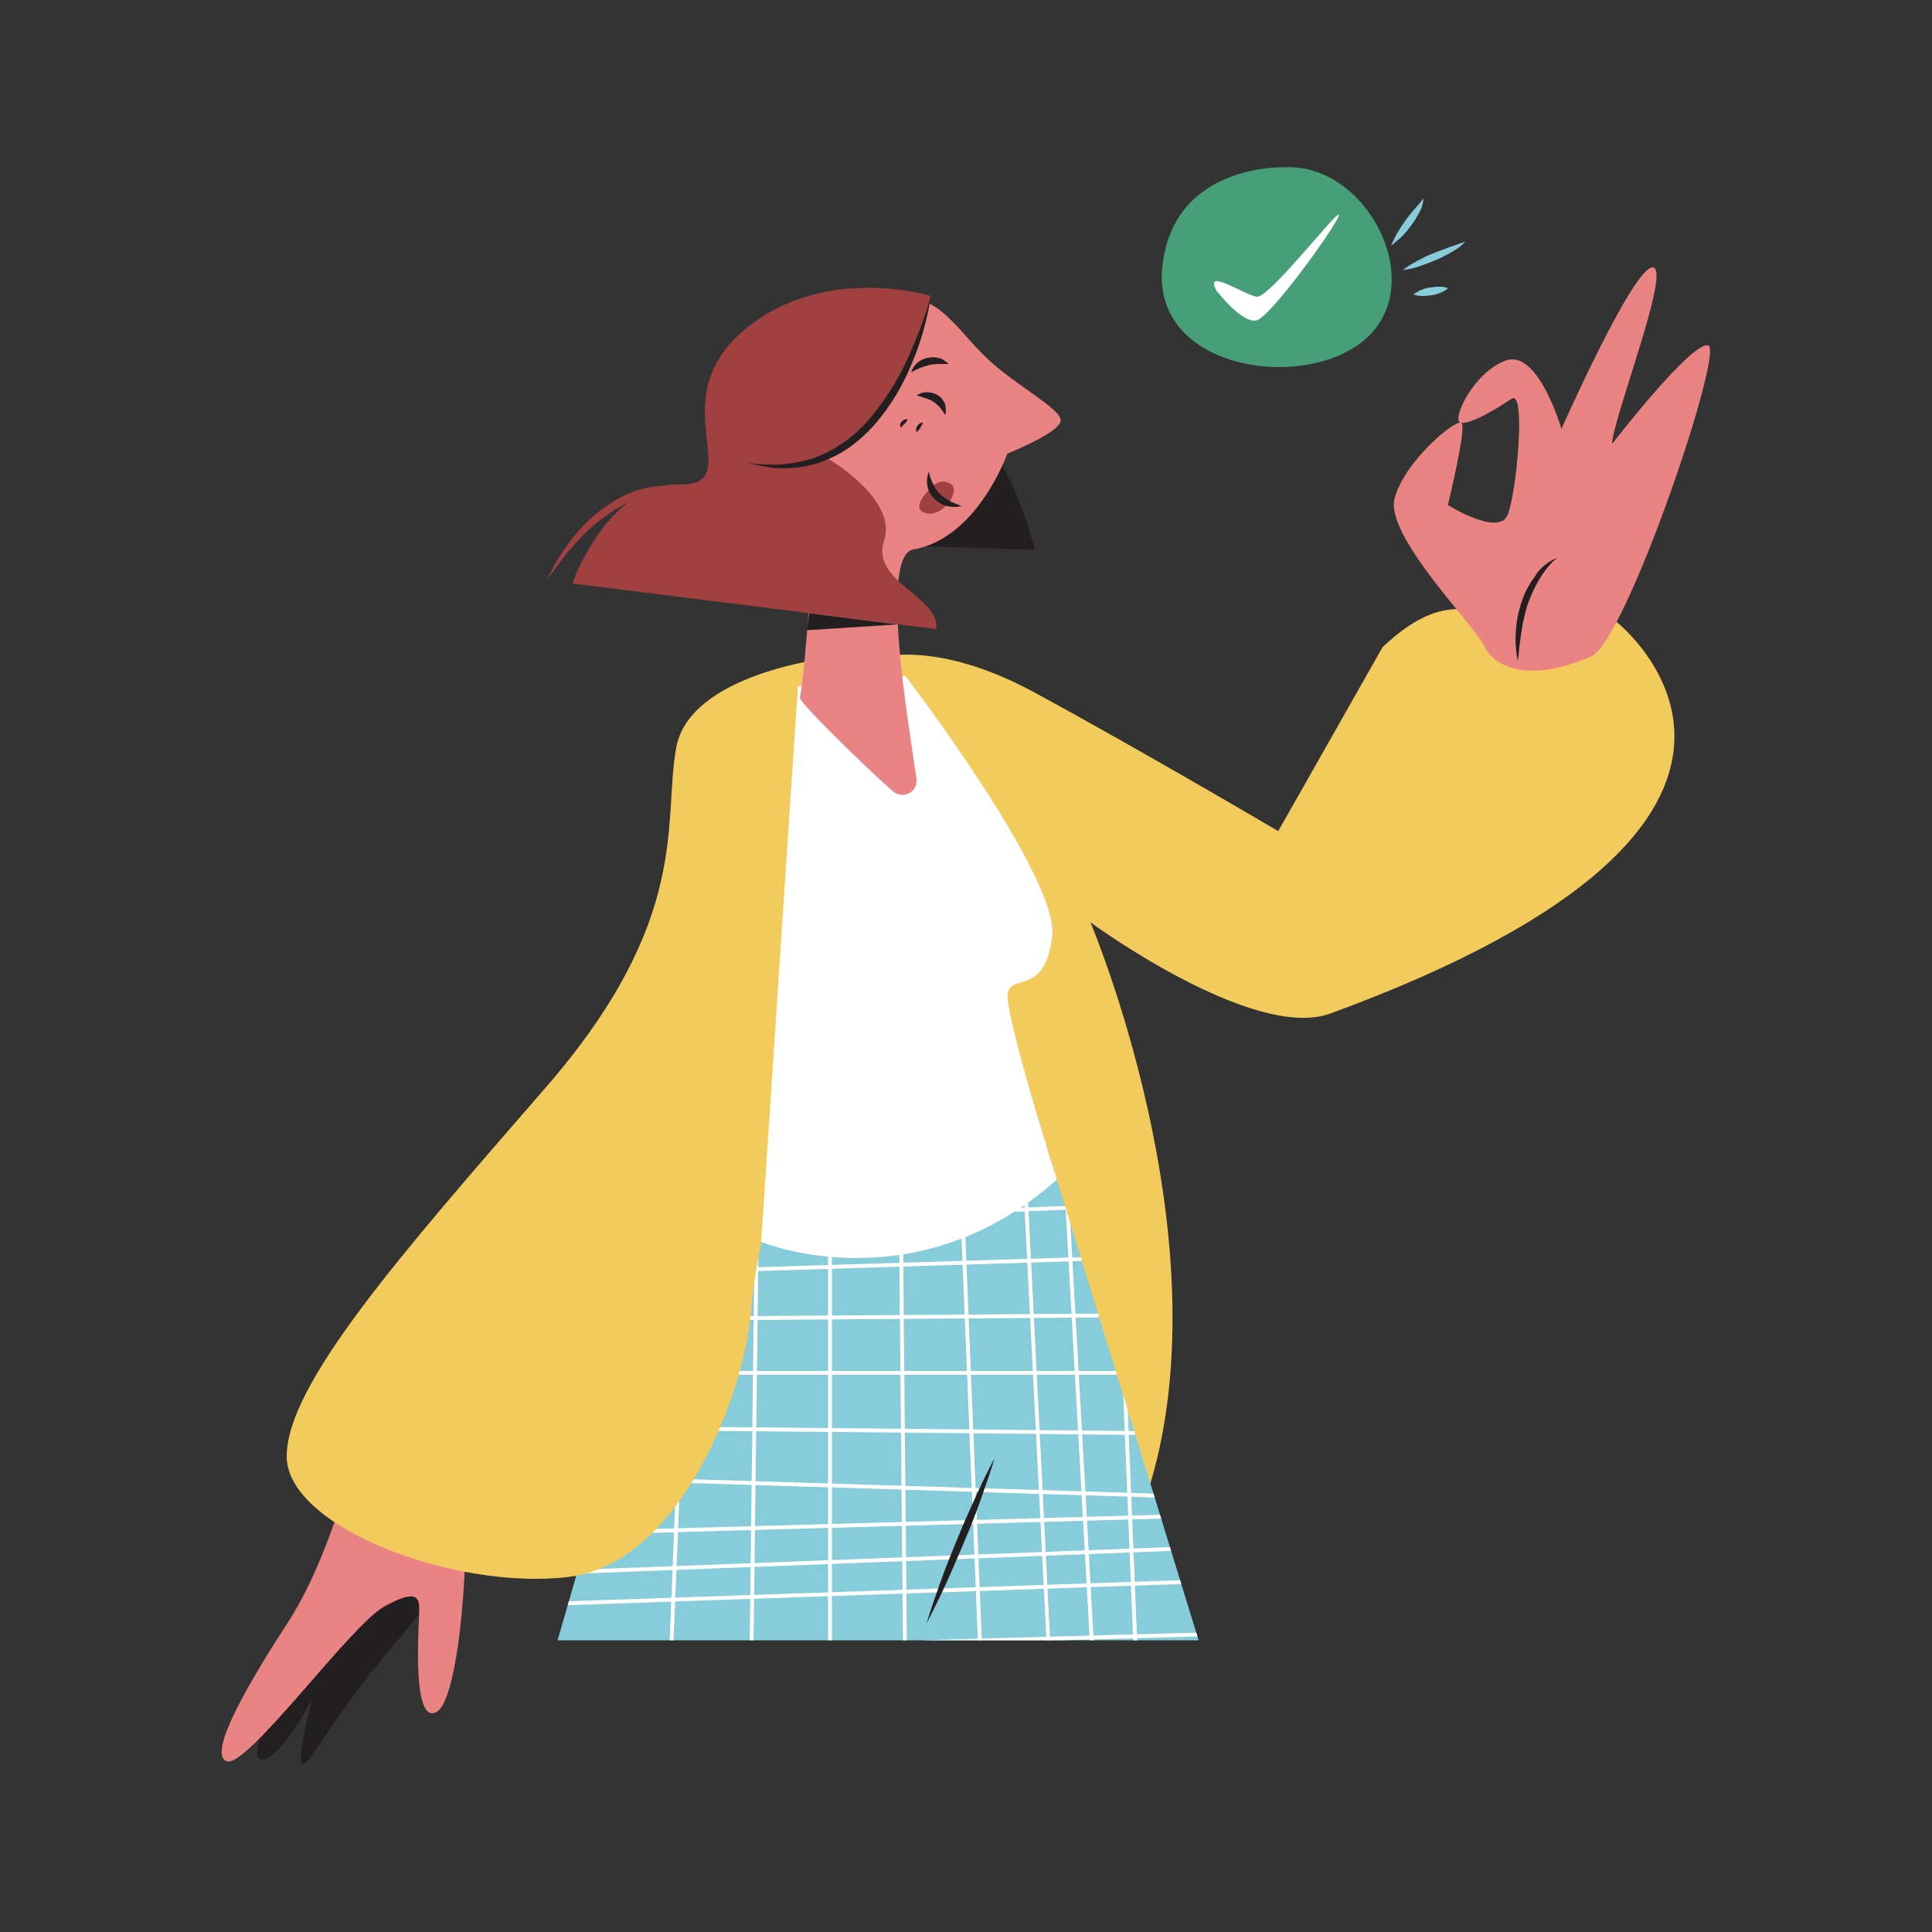
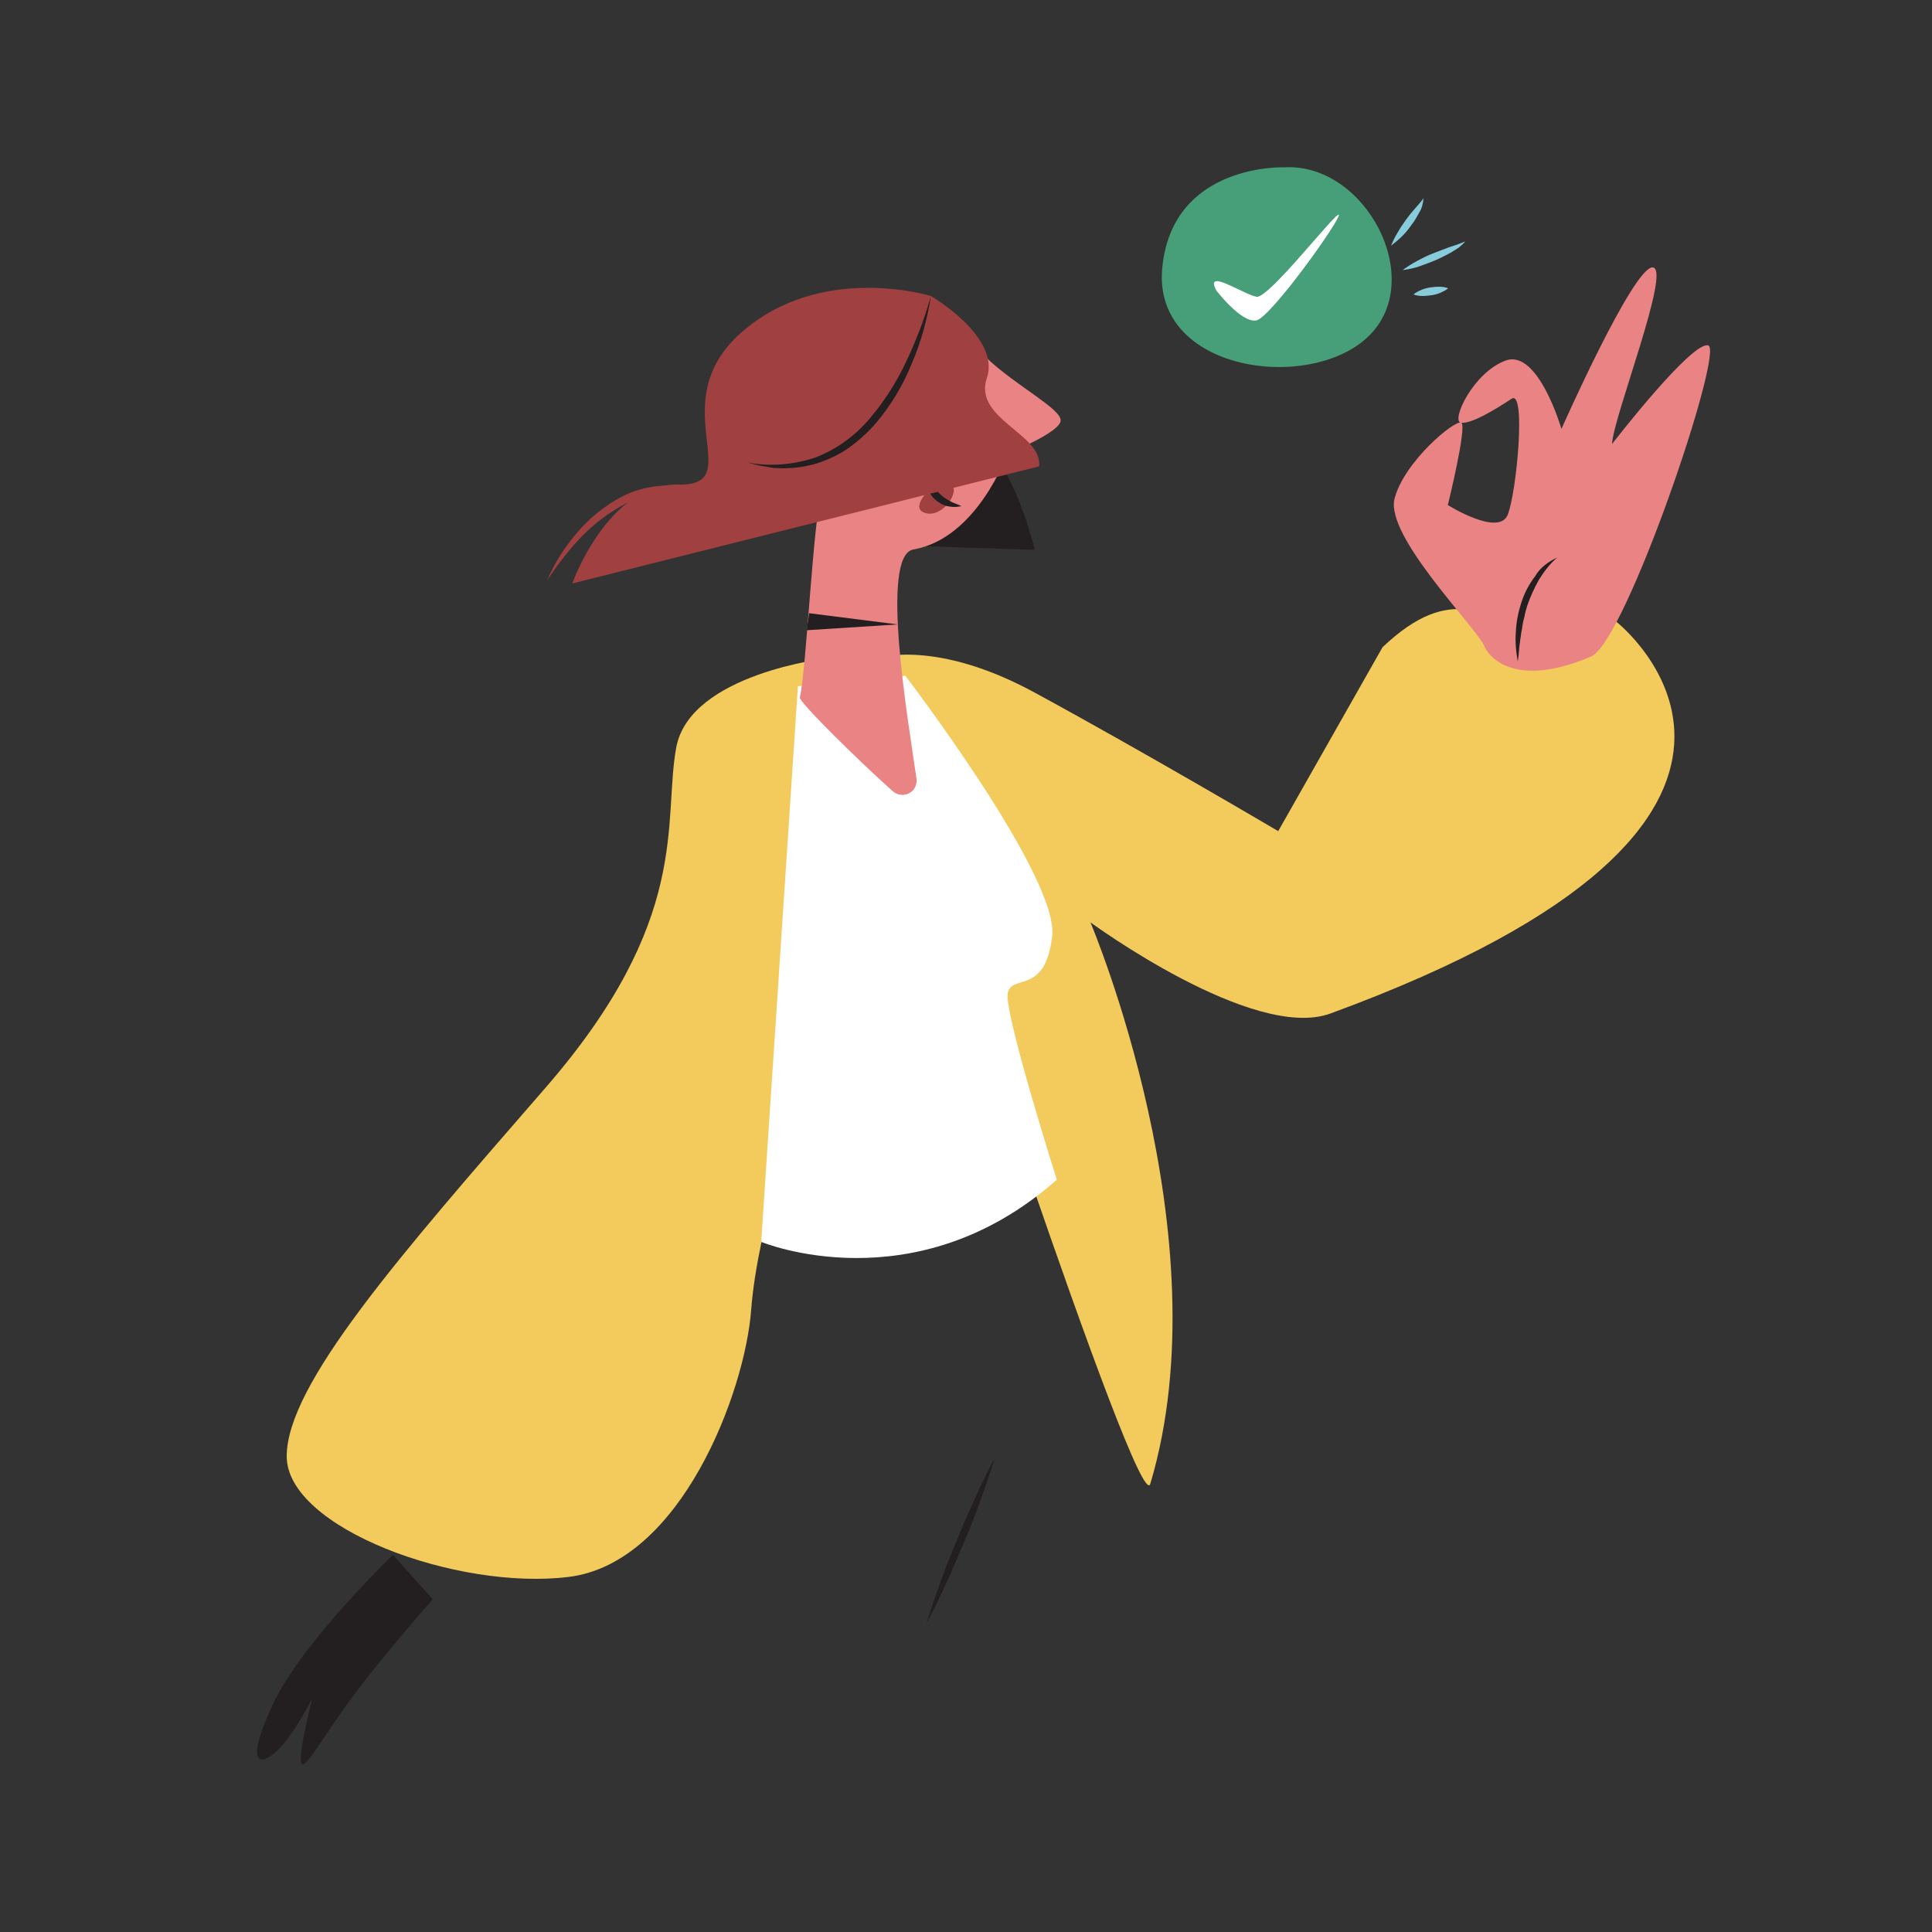
<svg xmlns="http://www.w3.org/2000/svg" xmlns:xlink="http://www.w3.org/1999/xlink" transform="scale(1)" version="1.1" id="Layer_1" x="0px" y="0px" viewBox="0 0 500 500" xml:space="preserve" class="show_show__wrapper__graphic__5Waiy ">
  <rect x="0" y="0" width="500" height="500" fill="#333333" stroke="none" />
  <title>React</title>
  <style type="text/css">
	.st0{fill:#469F78;}
	.st1{fill:#FFFFFF;}
	.st2{fill:#87CCDB;}
	.st3{fill:#F3CB5C;}
	.st4{clip-path:url(#SVGID_2_);}
	.st5{fill:#231F20;}
	.st6{fill:#EA8383;}
	.st7{fill:#A04040;}
</style>
  <g id="checkmark">
    <path class="st0" d="M332.5,43.3c0,0-29-1.2-31.7,25.9s38.3,32.5,53.4,17.8S353.4,42.2,332.5,43.3z" />
    <path class="st1" d="M314.8,75.2c0,0,6.6,8.6,10.4,7.7s21.7-26,21.3-27.3s-18.1,21.7-21.3,21.2S311.5,69.1,314.8,75.2z" />
    <path class="st2" d="M368.4,51.3c-0.1,1.3-0.4,2.6-1.1,3.7c-0.6,1.1-1.2,2.2-2,3.2c-0.7,1-1.5,2-2.4,2.9c-0.9,0.9-1.9,1.7-2.9,2.5   c0.5-1.2,1-2.3,1.7-3.4c0.6-1.1,1.3-2.1,2-3.1s1.5-2,2.3-2.9S367.7,52.3,368.4,51.3z" />
    <path class="st2" d="M379.2,62.5c-0.5,0.6-1.1,1.1-1.7,1.6c-0.6,0.4-1.3,0.8-1.9,1.2c-1.3,0.7-2.6,1.4-4,2   c-1.4,0.6-2.8,1.1-4.2,1.6c-1.4,0.5-2.9,0.8-4.4,1c1.2-0.9,2.5-1.7,3.8-2.4c1.3-0.7,2.7-1.4,4-1.9s2.8-1.1,4.2-1.6   c0.7-0.2,1.4-0.5,2.1-0.7C377.8,63,378.5,62.8,379.2,62.5z" />
    <path class="st2" d="M365.8,76.2c0.6-0.5,1.4-0.9,2.1-1.2c0.7-0.3,1.5-0.5,2.2-0.6c0.8-0.1,1.5-0.2,2.3-0.2c0.8,0,1.6,0.1,2.4,0.4   c-0.6,0.5-1.4,0.9-2.1,1.2c-0.7,0.3-1.5,0.5-2.2,0.6c-0.8,0.1-1.5,0.2-2.3,0.2C367.4,76.6,366.6,76.5,365.8,76.2z" />
  </g>
  <g id="character">
    <path class="st3" d="M227.2,170.3c0,0,14.9-5,40.5,8.9c28.9,15.7,63.1,35.9,63.1,35.9l27-47.6c18.2-17.3,26.8-6.6,36-6.6h24.5   c0,0,64.6,50.6-74,101.4c-20,7.3-62.1-23.6-62.1-23.6s34.6,81.4,15.5,145.3c-2.9,9.8-60.6-166.9-60.6-166.9L227.2,170.3z" />
-     <polygon class="st2" points="267.8,286.7 310.2,424.5 144.3,424.5 175,318.3  " />
    <g>
      <defs>
-         <polygon id="SVGID_1_" points="267.8,286.7 310.2,424.5 144.3,424.5 175,318.3    " />
-       </defs>
+         </defs>
      <clipPath id="SVGID_2_">
        <use xlink:href="#SVGID_1_" style="overflow: visible;" />
      </clipPath>
      <g class="st4">
        <path class="st1" d="M170.8,499.1L170.8,499.1c-0.3,0-0.5-0.2-0.5-0.5c0,0,0,0,0,0l8.5-209.2c0-0.3,0.2-0.5,0.5-0.5c0,0,0,0,0,0     c0.3,0,0.5,0.2,0.5,0.5c0,0,0,0,0,0l-8.5,209.2C171.3,498.9,171.1,499.2,170.8,499.1C170.8,499.1,170.8,499.1,170.8,499.1z" />
        <path class="st1" d="M193.6,499.1L193.6,499.1c-0.3,0-0.5-0.2-0.5-0.5c0,0,0,0,0,0l2.6-208.8c0-0.3,0.2-0.5,0.5-0.5     c0.3,0,0.5,0.2,0.5,0.5l-2.6,208.8C194.1,498.9,193.9,499.1,193.6,499.1z" />
        <path class="st1" d="M214.8,499.1c-0.3,0-0.5-0.2-0.5-0.5V289.8c0-0.3,0.2-0.5,0.5-0.5c0.3,0,0.5,0.2,0.5,0.5v208.8     C215.3,498.9,215,499.1,214.8,499.1z" />
        <path class="st1" d="M234.9,499.1c-0.3,0-0.5-0.2-0.5-0.5l-2-208.9c0-0.3,0.2-0.5,0.5-0.5l0,0c0.3,0,0.5,0.2,0.5,0.5l2,208.9     C235.4,498.9,235.2,499.1,234.9,499.1C234.9,499.1,234.9,499.1,234.9,499.1z" />
        <path class="st1" d="M256.6,499.1c-0.3,0-0.5-0.2-0.5-0.5l-8.5-208.8c0-0.3,0.2-0.5,0.5-0.5c0.3,0,0.5,0.2,0.5,0.5c0,0,0,0,0,0     l8.5,208.8C257.1,498.9,256.9,499.1,256.6,499.1L256.6,499.1z" />
        <path class="st1" d="M275.1,499.2c-0.3,0-0.5-0.2-0.5-0.5L264,289.9c0-0.3,0.2-0.5,0.5-0.5c0,0,0,0,0,0c0.3,0,0.5,0.1,0.5,0.4     c0,0,0,0,0,0.1l10.5,208.8C275.6,498.9,275.4,499.2,275.1,499.2C275.1,499.2,275.1,499.2,275.1,499.2L275.1,499.2z" />
        <path class="st1" d="M286.7,499.2c-0.3,0-0.5-0.2-0.5-0.5l-11.7-208.8c0-0.3,0.2-0.5,0.5-0.5c0,0,0,0,0,0c0.3,0,0.5,0.2,0.5,0.4     c0,0,0,0,0,0.1l11.7,208.8C287.2,498.9,287,499.2,286.7,499.2C286.8,499.2,286.8,499.2,286.7,499.2L286.7,499.2z" />
-         <path class="st1" d="M296.8,499.2c-0.3,0-0.5-0.2-0.5-0.5l-8.5-208.8c0-0.3,0.2-0.5,0.5-0.5c0,0,0,0,0,0c0.3,0,0.5,0.2,0.5,0.5     c0,0,0,0,0,0l8.5,208.8C297.3,498.9,297.1,499.2,296.8,499.2C296.8,499.2,296.8,499.2,296.8,499.2L296.8,499.2z" />
        <path class="st1" d="M361.6,389.5L361.6,389.5L152.4,383c-0.3,0-0.5-0.2-0.5-0.5c0-0.3,0.2-0.5,0.5-0.5l209.2,6.5     c0.3,0,0.5,0.2,0.5,0.5S361.9,389.5,361.6,389.5L361.6,389.5z" />
        <path class="st1" d="M361.6,372L361.6,372l-208.8-2c-0.3,0-0.5-0.2-0.5-0.5c0-0.3,0.2-0.5,0.5-0.5c0,0,0,0,0,0l208.8,2     c0.3,0,0.5,0.2,0.5,0.5S361.9,372,361.6,372L361.6,372z" />
        <path class="st1" d="M361.6,355.8H152.8c-0.3,0-0.5-0.2-0.5-0.5s0.2-0.5,0.5-0.5h208.8c0.3,0,0.5,0.2,0.5,0.5     S361.9,355.8,361.6,355.8z" />
        <path class="st1" d="M152.7,341.9c-0.3,0-0.5-0.2-0.5-0.5s0.2-0.5,0.5-0.5l208.9-1.5l0,0c0.3,0,0.5,0.2,0.5,0.5s-0.2,0.5-0.5,0.5     L152.7,341.9L152.7,341.9z" />
        <path class="st1" d="M152.8,330.3c-0.3,0-0.5-0.2-0.5-0.5s0.2-0.5,0.5-0.5l208.8-6.5c0.3,0,0.5,0.2,0.5,0.4c0,0,0,0,0,0.1     c0,0.3-0.2,0.5-0.5,0.5c0,0,0,0,0,0L152.8,330.3L152.8,330.3z" />
        <path class="st1" d="M152.9,317.8c-0.3,0-0.5-0.2-0.5-0.5c0-0.3,0.2-0.5,0.5-0.5c0,0,0,0,0,0l208.8-8l0,0c0.3,0,0.5,0.2,0.5,0.5     s-0.2,0.5-0.5,0.5L152.9,317.8L152.9,317.8z" />
        <path class="st1" d="M152.9,309.7c-0.3,0-0.5-0.2-0.5-0.5s0.2-0.5,0.5-0.5l208.8-8.9c0.3,0,0.5,0.2,0.5,0.5c0,0,0,0,0,0     c0,0.3-0.2,0.5-0.5,0.5c0,0,0,0,0,0L152.9,309.7L152.9,309.7z" />
        <path class="st1" d="M152.9,299.6c-0.3,0-0.5-0.2-0.5-0.5c0-0.3,0.2-0.5,0.5-0.5c0,0,0,0,0,0l208.8-6.5l0,0     c0.3,0,0.5,0.2,0.5,0.5c0,0.3-0.2,0.5-0.5,0.5c0,0,0,0,0,0L152.9,299.6L152.9,299.6z" />
        <path class="st1" d="M364.9,487.6L364.9,487.6l-232.5-6.5c-0.3,0-0.5-0.2-0.5-0.5c0-0.3,0.2-0.5,0.5-0.5l232.5,6.5     c0.3,0,0.5,0.2,0.5,0.5S365.2,487.6,364.9,487.6L364.9,487.6z" />
        <path class="st1" d="M364.9,470.2L364.9,470.2l-232-2c-0.3,0-0.5-0.2-0.5-0.5c0-0.3,0.2-0.5,0.5-0.5l0,0l232,2     c0.3,0,0.5,0.2,0.5,0.5S365.2,470.2,364.9,470.2z" />
-         <path class="st1" d="M364.9,454h-232c-0.3,0-0.5-0.2-0.5-0.5c0-0.3,0.2-0.5,0.5-0.5h232c0.3,0,0.5,0.2,0.5,0.5     S365.2,454,364.9,454z" />
        <path class="st1" d="M132.8,440.1c-0.3,0-0.5-0.2-0.5-0.5s0.2-0.5,0.5-0.5l232.1-1.5l0,0c0.3,0,0.5,0.2,0.5,0.5s-0.2,0.5-0.5,0.5     L132.8,440.1L132.8,440.1z" />
        <path class="st1" d="M132.9,428.4c-0.3,0-0.5-0.2-0.5-0.5s0.2-0.5,0.5-0.5l232-6.4c0.3,0,0.5,0.2,0.5,0.5c0,0.3-0.2,0.5-0.5,0.5     c0,0,0,0,0,0L132.9,428.4L132.9,428.4z" />
        <path class="st1" d="M132.9,415.9c-0.3,0-0.5-0.2-0.5-0.5c0-0.3,0.2-0.5,0.5-0.5l232-8c0.3,0,0.5,0.2,0.5,0.5s-0.2,0.5-0.5,0.5     L132.9,415.9L132.9,415.9z" />
        <path class="st1" d="M132.9,407.9c-0.3,0-0.5-0.2-0.5-0.5c0-0.3,0.2-0.5,0.5-0.5c0,0,0,0,0,0l232-8.9l0,0c0.3,0,0.5,0.2,0.5,0.5     s-0.2,0.5-0.5,0.5L132.9,407.9L132.9,407.9z" />
        <path class="st1" d="M132.9,397.7c-0.3,0-0.5-0.2-0.5-0.5s0.2-0.5,0.5-0.5l232.1-6.5c0.3,0,0.5,0.2,0.5,0.5s-0.2,0.5-0.5,0.5     L132.9,397.7L132.9,397.7z" />
      </g>
    </g>
    <path class="st5" d="M112,413.9c0,0-15,16.9-23,28.3s-10.6,16.5-11.1,13.6s2.9-16.2,2.9-16.2s-4.8,9.3-8.7,13.1   c-4.8,4.8-9,4.3-1.4-11.8s31-38.5,31-38.5L112,413.9z" />
-     <path class="st6" d="M88.8,386.9c0,0-5.5,19.5-14.3,33s-21.1,33.8-15.9,35.9s32-35.1,40.8-40s9.1-2.1,9.1,1s-2.1,29.6,4.4,26.3   s8.8-47.1,7-55.1S88.8,386.9,88.8,386.9z" />
    <path class="st3" d="M214.4,170.3c0,0-35.9,4-39.4,23.2s4.1,44.4-33.9,88.1s-66.9,76.8-66.9,95.3s44,34.8,73,31.2   s45.6-47.8,47.2-69.1s12.2-52.2,12.2-52.2L214.4,170.3z" />
    <path class="st1" d="M273.5,305.3c-36.8,32.6-76.5,16.1-76.5,16.1l9.5-143.8l27.8-2.7c0,0,39.8,52,38,67.4s-10.4,9.6-11.5,14.7   C259.8,262.1,273.5,305.3,273.5,305.3z" />
    <path class="st5" d="M257.4,377.4c-1.1,3.7-2.4,7.3-3.7,11s-2.7,7.2-4.2,10.7s-3,7.1-4.6,10.6s-3.3,7-5.1,10.4   c1.1-3.7,2.4-7.3,3.7-11s2.8-7.2,4.2-10.7s3-7.1,4.6-10.6S255.6,380.7,257.4,377.4z" />
    <path class="st5" d="M226,140.8c9.1,0.5,41.8,1.5,41.8,1.5s-7.1-30.6-20.9-31.9S226,140.8,226,140.8z" />
    <path class="st6" d="M231.1,204.8c1.5,1.3,3.8,1.2,5.2-0.3c0.7-0.8,1-1.9,0.9-2.9c-2.1-14.7-9.6-57.9-0.8-59.4   c16.6-2.9,24.3-24.8,24.3-24.8s13.8-5.5,13.8-8.6s-11.5-8.9-19.1-16.1s-13-17.2-21.9-14.8s2.2,13.7-3.4,24.3   c-3.4,6.4-11.4,6.5-11.4,6.5s-2.2-10.4-12.5-2.3s7.3,18.8,6.4,21.6c-2.1,5.8-3.9,45.2-5.6,52.5   C206.7,181.7,223.5,198.1,231.1,204.8z" />
    <path class="st5" d="M233.1,110.6c-0.2-0.3-0.2-0.6-0.1-0.9c0.3-0.8,1.1-1.3,1.9-1.2c-0.1,0.3-0.2,0.5-0.4,0.7   c-0.1,0.2-0.3,0.4-0.4,0.5c-0.1,0.1-0.3,0.3-0.5,0.4C233.6,110.3,233.4,110.4,233.1,110.6z" />
    <path class="st5" d="M237.2,111.9c-0.2-0.6-0.1-1.2,0.2-1.7c0.2-0.2,0.4-0.5,0.6-0.6c0.3-0.2,0.6-0.2,0.9-0.2   c-0.1,0.3-0.2,0.5-0.4,0.7c-0.1,0.2-0.2,0.4-0.3,0.6C237.9,111.2,237.6,111.5,237.2,111.9z" />
    <path class="st5" d="M244.6,107.4c-0.4-0.7-0.9-1.4-1.4-2c-0.5-0.5-1-1-1.6-1.4c-0.6-0.4-1.3-0.7-1.9-0.9c-0.4-0.1-0.8-0.2-1.2-0.4   c-0.4-0.1-0.9-0.3-1.3-0.4c0.4-0.2,0.8-0.4,1.3-0.6c0.5-0.1,0.9-0.2,1.4-0.2c1,0,2,0.3,2.8,0.8c0.9,0.5,1.5,1.4,1.9,2.3   C244.8,105.5,244.9,106.5,244.6,107.4z" />
    <path class="st7" d="M241,126.2c0,0,2.2-2.7,5-1s-1.9,8.8-6.4,7.6S241,126.2,241,126.2z" />
    <path class="st5" d="M240.4,122.1c0.2,1.1,0.6,2.2,1.1,3.2c0.4,0.9,1,1.8,1.7,2.5c0.7,0.7,1.6,1.3,2.5,1.8c0.5,0.3,1,0.5,1.5,0.7   s1.1,0.4,1.6,0.7c-0.6,0.1-1.2,0.2-1.8,0.2c-0.6,0-1.2-0.1-1.8-0.2c-1.3-0.3-2.4-1-3.4-1.9c-0.9-0.9-1.6-2.1-1.8-3.4   C239.8,124.5,239.9,123.2,240.4,122.1z" />
    <path class="st5" d="M235.8,96.4c0.3-1,0.8-1.8,1.6-2.5c0.8-0.7,1.7-1.1,2.7-1.3c1-0.2,2-0.2,3,0.1c0.5,0.1,0.9,0.3,1.3,0.6   c0.4,0.3,0.8,0.6,1.1,0.9c-0.5,0-0.9,0-1.4,0c-0.4,0-0.9,0-1.3,0c-0.8,0-1.6,0.1-2.4,0.3C238.8,94.9,237.2,95.5,235.8,96.4z" />
-     <path class="st7" d="M240.9,76.6c0,0-6.5,31.2-26.6,42.1c0,0,18.1,10.5,14.5,21.2s14.6,14.5,13.5,22.9L148.1,151   c0,0,9.2-26,27.5-25.6s-4.5-21,16.2-39.3S240.9,76.6,240.9,76.6z" />
+     <path class="st7" d="M240.9,76.6c0,0,18.1,10.5,14.5,21.2s14.6,14.5,13.5,22.9L148.1,151   c0,0,9.2-26,27.5-25.6s-4.5-21,16.2-39.3S240.9,76.6,240.9,76.6z" />
    <path class="st7" d="M141.6,150.2c1.9-4.5,4.6-8.7,7.8-12.4c3.2-3.8,7.2-7,11.6-9.3c4.5-2.3,9.6-3.2,14.7-2.7   c4.9,0.6,9.6,2.5,13.7,5.4c-4.3-2.1-9-3.4-13.8-3.8c-2.3-0.1-4.7,0.1-7,0.6c-2.3,0.5-4.5,1.3-6.6,2.3c-4.2,2.2-8.1,5.1-11.4,8.5   C147.3,142.2,144.3,146.1,141.6,150.2z" />
    <path class="st5" d="M240.9,76.6c-0.9,6-2.5,11.8-4.9,17.4c-2.3,5.7-5.4,10.9-9.4,15.6c-2,2.3-4.3,4.4-6.8,6.2   c-2.5,1.8-5.3,3.1-8.3,4.1c-2.9,0.9-6,1.3-9.1,1.3l-2.3-0.1l-2.2-0.4c-1.5-0.2-3-0.6-4.4-1c5.8,1.1,11.9,0.6,17.5-1.3   c5.5-2.1,10.3-5.6,14.1-10.1c3.8-4.5,7-9.5,9.5-14.9c1.3-2.7,2.4-5.4,3.5-8.2C239.2,82.3,240.1,79.5,240.9,76.6z" />
    <polygon class="st5" points="232.3,161.6 208.8,163.1 209.4,158.7  " />
    <path class="st6" d="M411.8,169.9c8.9-3.8,34.5-79.2,30.3-80.5s-24.9,25.5-24.9,25.5c0.2-6.7,15.5-45.5,10.5-45.7   S404.1,111,404.1,111s-6-20.7-14.4-17.7s-14.3,15.7-11.6,16.1s9.3-3.7,13.1-6.2s1.3,24.2-1,30c-2.3,5.8-15.5-2.5-15.5-2.5   s5-20.3,3.5-21.3s-14.9,10.1-17.3,19.7s20.7,32.8,23.2,38C384,167.3,389.2,179.5,411.8,169.9z" />
    <path class="st5" d="M403,144.3c-1.9,1.6-3.4,3.6-4.7,5.7c-1.2,2.1-2.2,4.3-3,6.6l-0.5,1.7l-0.4,1.8c-0.4,1.2-0.4,2.4-0.7,3.6   l-0.5,3.7c-0.1,1.2-0.2,2.5-0.4,3.8c-0.2-1.2-0.4-2.5-0.5-3.8s-0.1-2.6,0-3.8c0.1-2.6,0.6-5.1,1.4-7.6c0.8-2.5,2-4.8,3.6-6.9   C398.5,147,400.6,145.4,403,144.3z" />
  </g>
</svg>